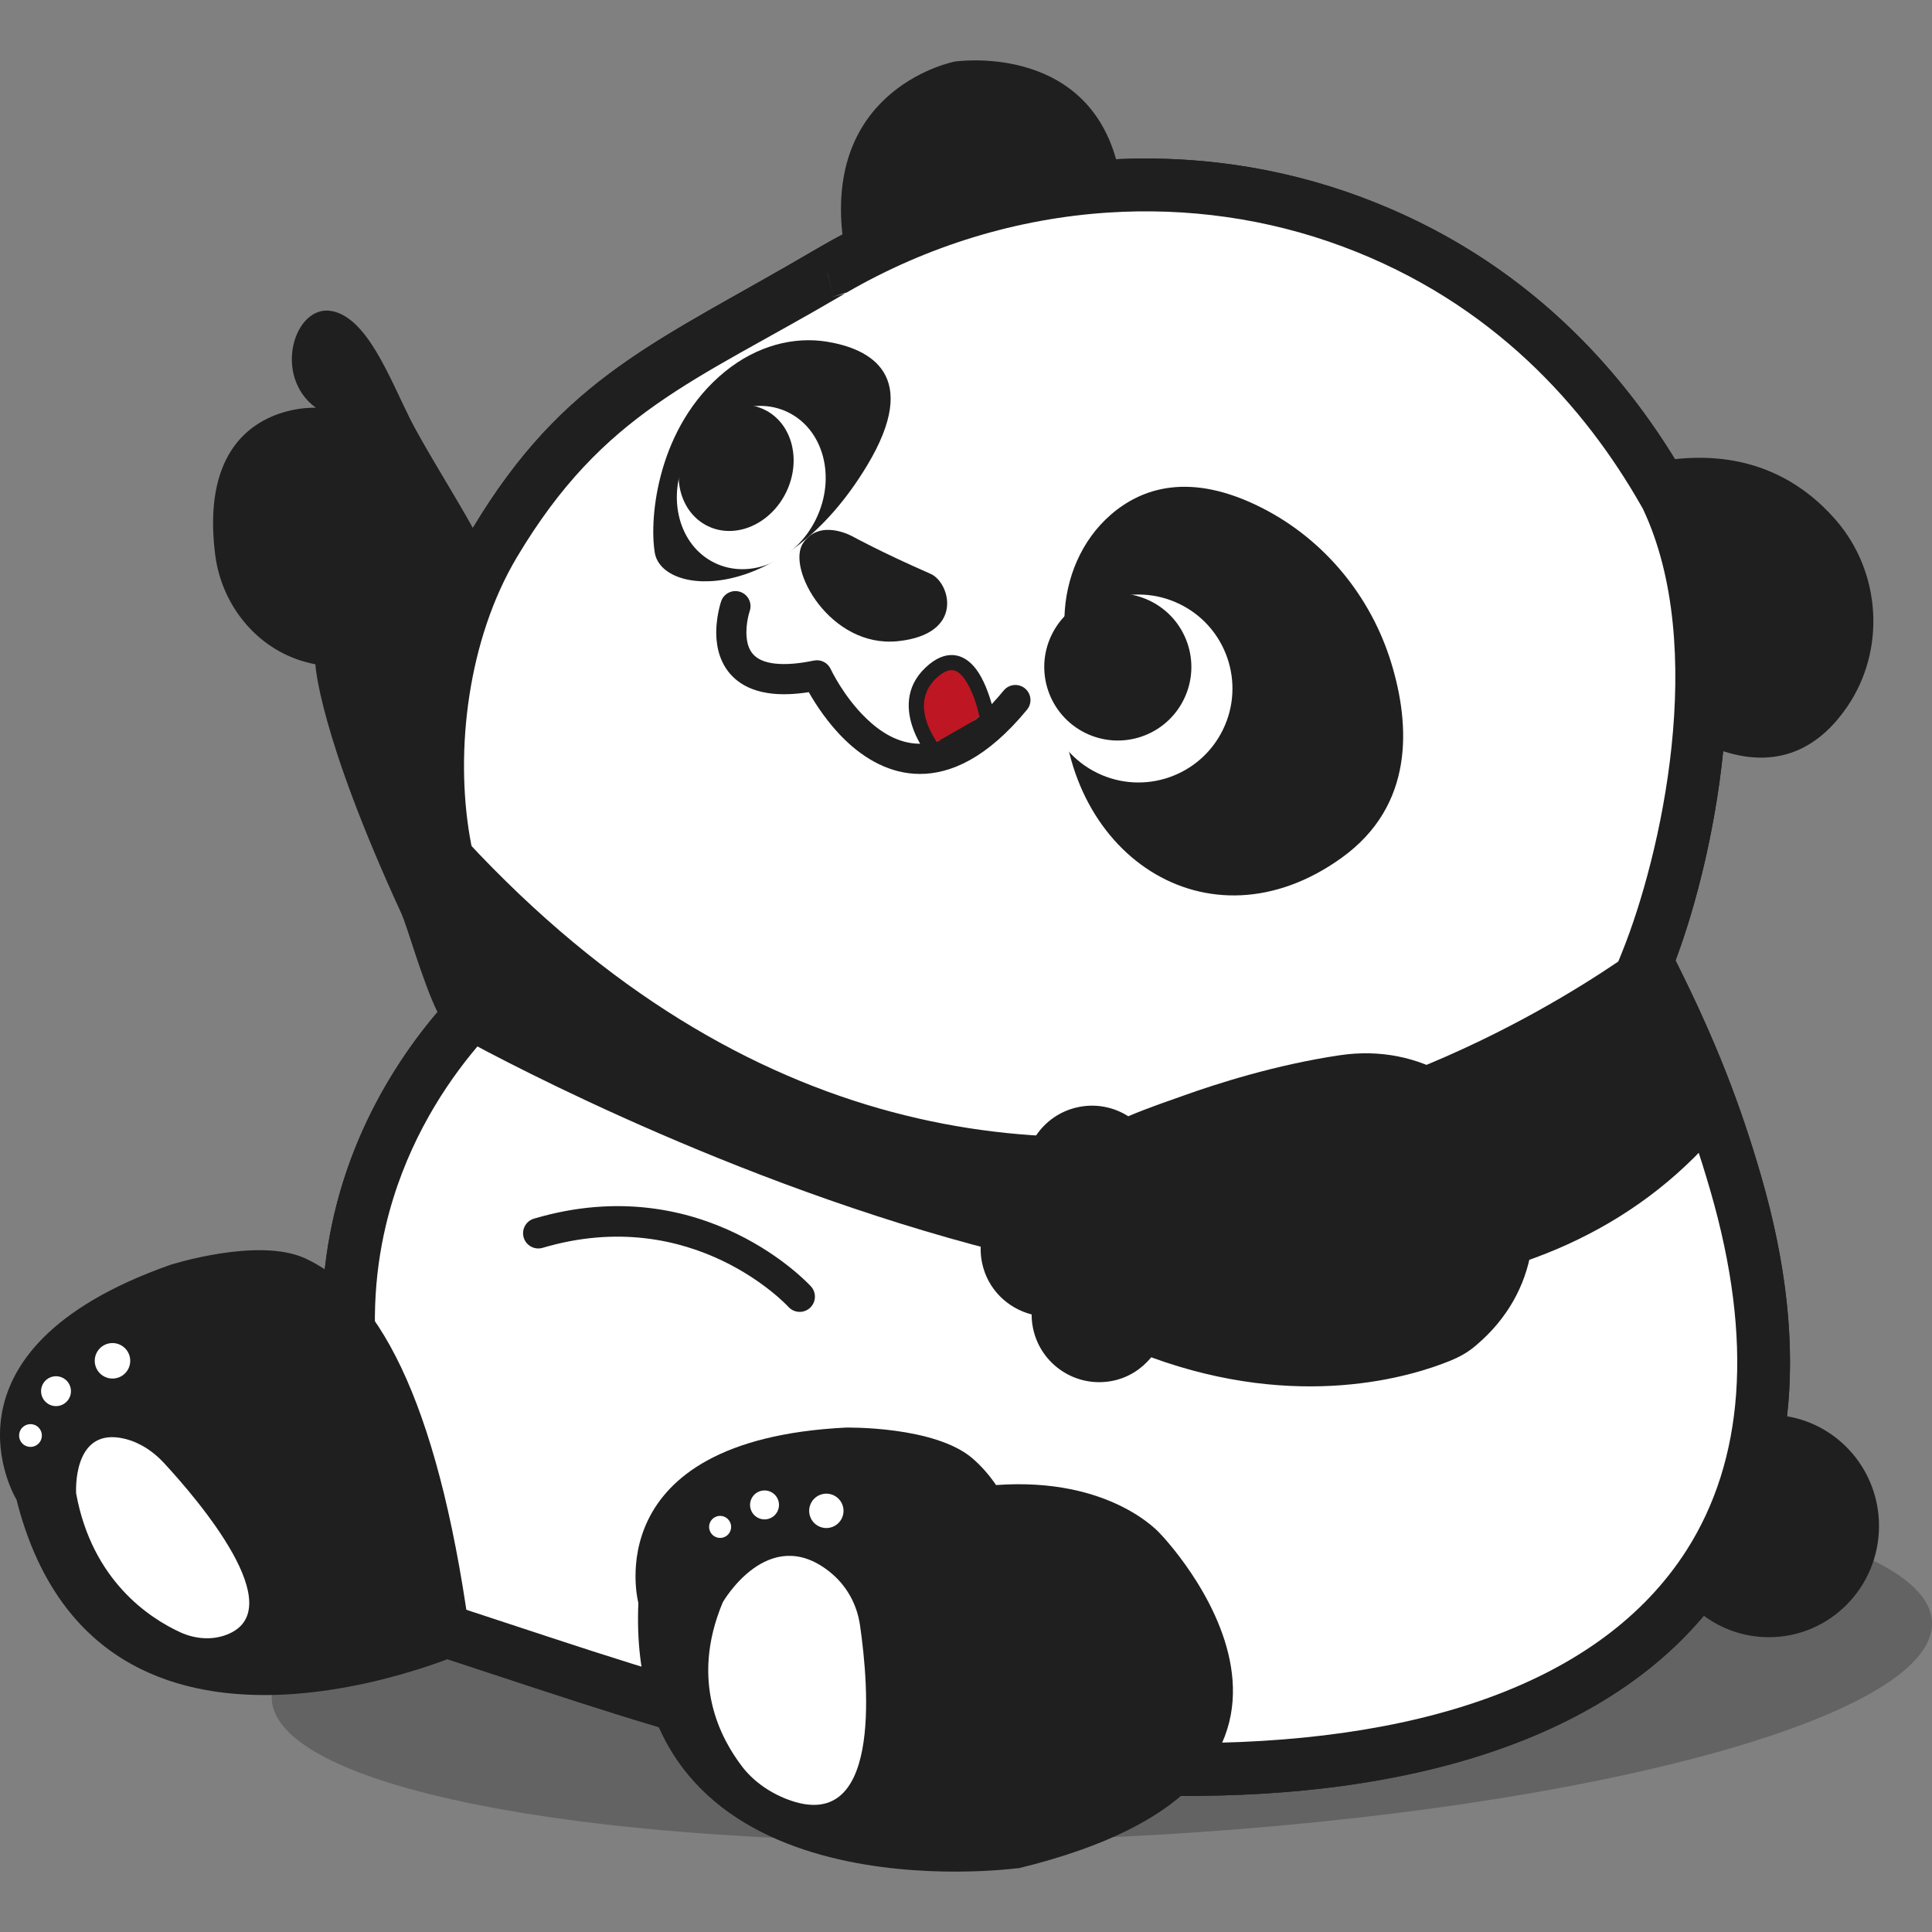
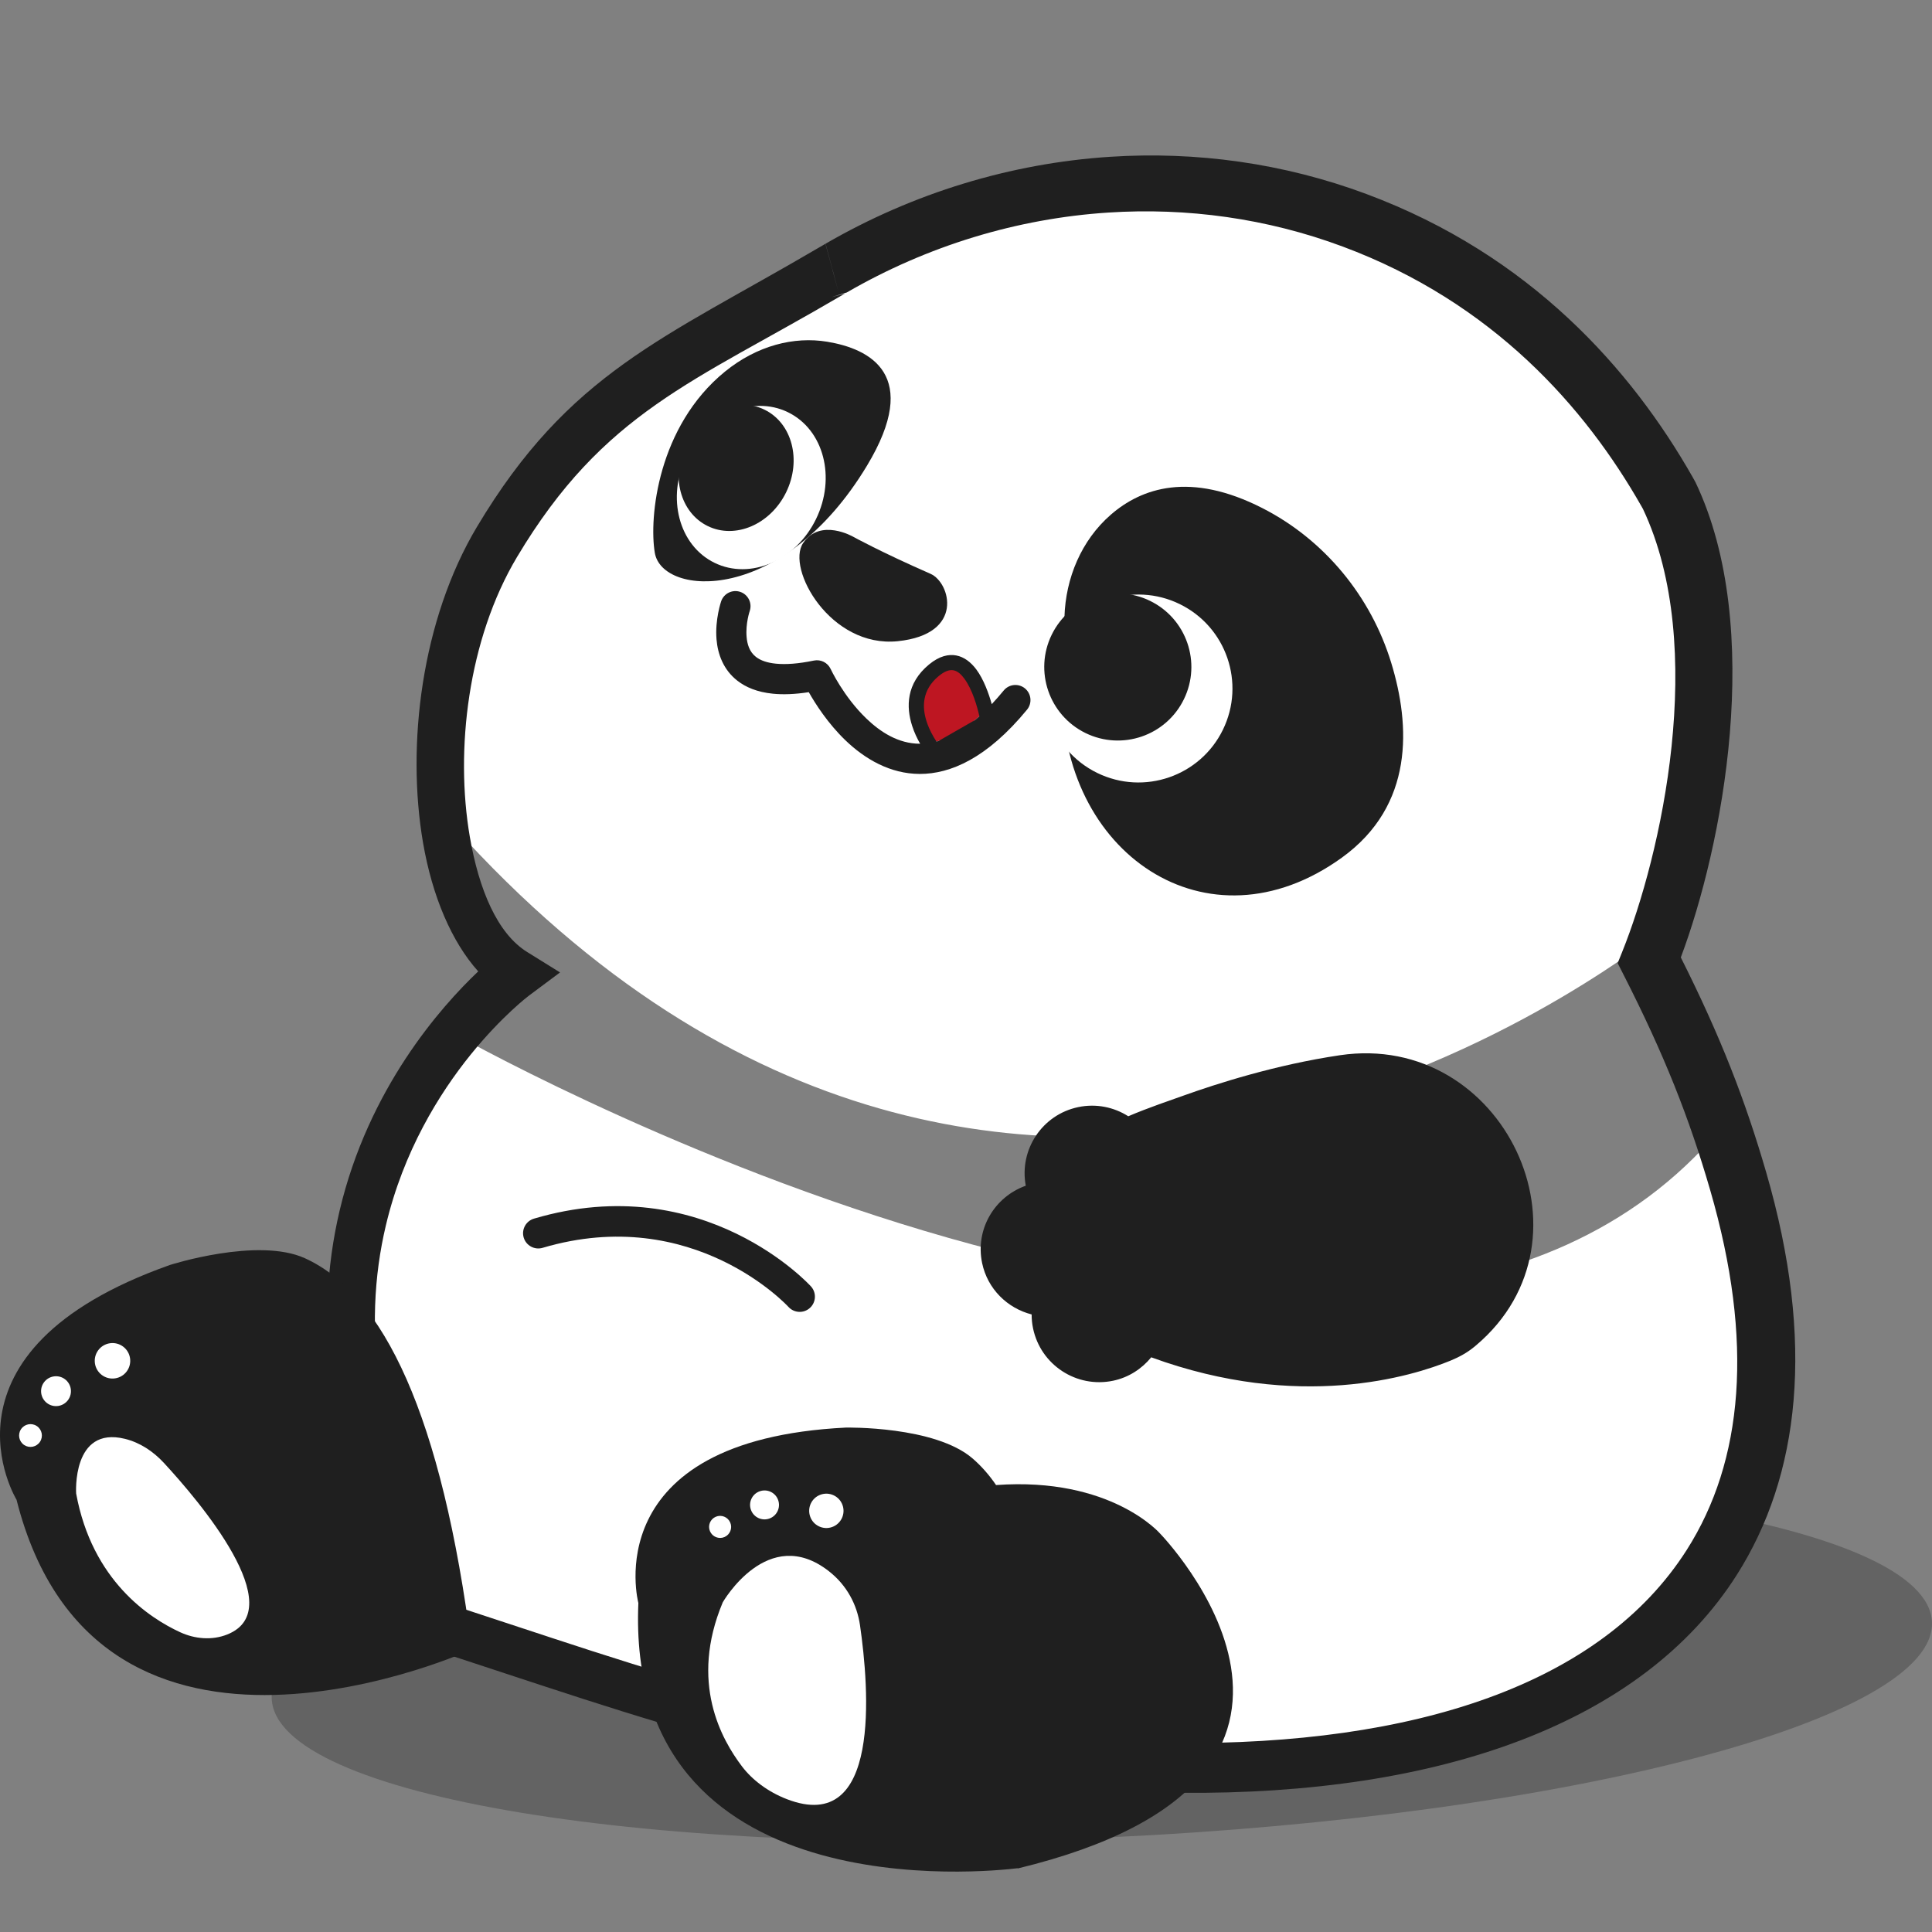
<svg xmlns="http://www.w3.org/2000/svg" width="100%" height="100%" viewBox="0 0 128 128" version="1.1" xml:space="preserve" style="fill-rule:evenodd;clip-rule:evenodd;stroke-linejoin:round;stroke-miterlimit:2;">
  <rect x="0" y="0" width="128" height="128" fill="#808080" stroke="none" />
  <path d="M18.002,112.539c0.273,6.475 25.116,10.589 55.491,9.187c30.374,-1.403 54.776,-7.789 54.505,-14.264c-0.273,-6.478 -25.116,-10.589 -55.491,-9.188c-30.374,1.403 -54.776,7.79 -54.505,14.265Z" style="fill:#1f1f1f;fill-opacity:0.3;fill-rule:nonzero;" />
-   <path d="M55.813,15.537c-1.091,-9.827 7.443,-11.458 7.443,-11.458c-0,-0 8.505,-1.279 10.687,6.469c5.47,-0.257 10.989,0.552 16.236,2.508c10.183,3.792 16.684,10.674 20.791,17.363c5.147,-0.558 8.514,1.574 10.645,4.018c3.012,3.453 3.348,8.614 0.762,12.395c-1.63,2.382 -4.217,4.233 -8.211,2.937c-0.547,5.391 -1.866,10.435 -3.157,13.864c2.651,5.282 4.267,9.457 5.653,14.226c1.745,6 2.263,11.32 1.734,15.974c3.457,0.579 6.093,3.612 6.093,7.267c-0,4.07 -3.267,7.369 -7.296,7.369c-1.612,-0 -3.103,-0.528 -4.31,-1.422c-6.787,8.082 -19.264,12.086 -35.102,11.933c-0.406,-0.003 -0.844,-0.001 -1.311,0.008c-16.107,0.318 -25.71,-2.113 -41.013,-7.15l-7.078,-2.329l-0.335,-0.552c-7.034,-11.587 -7.629,-21.208 -5.888,-28.565c1.406,-5.943 4.363,-10.435 6.827,-13.34c-1,-2.048 -1.981,-5.638 -2.409,-6.569c-5.479,-11.909 -5.679,-16.471 -5.679,-16.471c-0.242,-0.048 -0.476,-0.105 -0.701,-0.167c-3.222,-0.899 -5.525,-3.787 -5.939,-7.108c-1.27,-10.163 6.67,-9.721 6.67,-9.721c-2.905,-2.144 -1.395,-6.878 1.058,-6.408c2.32,0.445 3.772,4.291 5.182,7.138c0.651,1.313 2.5,4.358 3.241,5.622c0.326,0.555 0.632,1.091 0.921,1.611c6.08,-10.117 12.324,-12.357 22.556,-18.361l0.455,-0.264l0.008,-0.005c0.484,-0.28 0.973,-0.551 1.467,-0.812Z" style="fill:#1f1f1f;fill-rule:nonzero;" />
  <path d="M30.975,67.429c-5.185,5.73 -14.049,19.84 -1.435,40.62l6.464,2.127c15.087,4.966 24.552,7.376 40.432,7.062c0.484,-0.009 0.938,-0.011 1.357,-0.008c27.748,0.27 44.936,-12.237 37.189,-38.883c-0.409,-1.407 -0.839,-2.761 -1.311,-4.109c0.077,0.219 0.152,0.439 0.227,0.658c-22.976,27.047 -80.731,-4.682 -83.833,-6.415c0.312,-0.377 0.617,-0.728 0.91,-1.052Zm-1.84,-13.701c37.426,42.863 79.531,8.739 80.175,8.525l0.202,0.386l-0.051,0.139c2.597,-7.022 5.315,-20.701 0.941,-29.871c-0.046,-0.081 -0.093,-0.163 -0.139,-0.246c-3.872,-6.804 -10.263,-14.081 -20.695,-17.966c-5.252,-1.957 -10.79,-2.714 -16.261,-2.359c-6.296,0.41 -12.503,2.295 -18.084,5.528l-0.458,0.266c-9.968,5.849 -16.09,7.951 -22.014,17.877c-3.093,5.183 -4.17,11.978 -3.616,17.721Zm84.302,19.853c0.078,0.214 0.154,0.429 0.23,0.644l-0.115,-0.325l-0.115,-0.319Zm-0.241,-0.659c0.079,0.212 0.156,0.424 0.233,0.635l-0.117,-0.32l-0.116,-0.315Zm-0.249,-0.66c0.08,0.21 0.159,0.419 0.237,0.629l-0.119,-0.318l-0.118,-0.311Zm-0.137,-0.354c0.041,0.105 0.081,0.21 0.122,0.316l-0.122,-0.316Zm-0.076,-0.195l0.075,0.192l-0.12,-0.306l0.045,0.114Zm-0.187,-0.469c0.042,0.104 0.083,0.207 0.124,0.311l-0.124,-0.311Zm-0.077,-0.193l0.069,0.173l-0.118,-0.292l0.049,0.119Zm-0.194,-0.476c0.042,0.103 0.084,0.206 0.126,0.309l-0.126,-0.309Zm-0.08,-0.192l0.066,0.159l-0.118,-0.283l0.052,0.124Zm-0.202,-0.482c0.043,0.102 0.086,0.205 0.129,0.307l-0.129,-0.307Zm-0.081,-0.19l0.062,0.145l-0.118,-0.277l0.056,0.132Zm-0.211,-0.492c0.044,0.103 0.089,0.206 0.132,0.308l-0.132,-0.308Zm-0.082,-0.188l0.058,0.135l-0.12,-0.274l0.062,0.139Zm-0.222,-0.501c0.046,0.103 0.092,0.206 0.137,0.309l-0.137,-0.309Zm-0.083,-0.187l0.056,0.126l-0.123,-0.274l0.067,0.148Zm-0.232,-0.512c0.048,0.104 0.095,0.208 0.142,0.312l-0.142,-0.312Zm-0.084,-0.184l0.054,0.117l-0.128,-0.277l0.074,0.16Zm-0.243,-0.525c0.049,0.105 0.098,0.21 0.146,0.315l-0.146,-0.315Zm-79.633,0.145l-0.052,0.056l0.032,-0.035l0.02,-0.021Zm0.167,-0.181l-0.053,0.056l0.025,-0.026l0.028,-0.03Zm79.381,-0.147l0.052,0.111l-0.134,-0.284l0.082,0.173Zm-79.22,-0.024l-0.048,0.05l0.014,-0.015l0.034,-0.035Zm0.13,-0.137l-0.043,0.045l0.032,-0.034l0.021,-0.021l-0.01,0.01Zm78.835,-0.377c0.051,0.107 0.102,0.214 0.152,0.32l-0.152,-0.32Zm-78.674,0.211l-0.049,0.05l0.027,-0.028l0.022,-0.022Zm0.153,-0.156l-0.046,0.047l0.018,-0.018l0.028,-0.029Zm0.172,-0.172l-0.118,0.118l0.061,-0.062l0.057,-0.056Zm78.263,-0.063l0.05,0.104l-0.141,-0.293l0.091,0.189Zm-78.104,-0.094l-0.118,0.116l0.042,-0.041l0.076,-0.075Zm0.168,-0.163l-0.134,0.13l0.026,-0.025l0.108,-0.105Zm77.669,-0.297c0.053,0.109 0.105,0.218 0.158,0.326l-0.158,-0.326Zm-77.51,0.146l-0.148,0.14c0.098,-0.094 0.193,-0.184 0.284,-0.268l-0.136,0.128Zm0.266,-0.249l-0.101,0.093l0.071,-0.065l0.03,-0.028Zm77.157,-0.075l0.048,0.099l-0.15,-0.306l0.102,0.207Zm-77.031,-0.04l-0.089,0.081l0.048,-0.044l0.041,-0.037Zm0.123,-0.11l-0.086,0.077l0.032,-0.03l0.054,-0.047Zm0.124,-0.11l-0.092,0.081l0.02,-0.018l0.072,-0.063Zm76.503,-0.31c0.056,0.112 0.11,0.223 0.165,0.333l-0.165,-0.333Zm-76.377,0.199l-0.107,0.094c0.073,-0.064 0.141,-0.123 0.205,-0.178l-0.098,0.084Zm0.189,-0.161l-0.066,0.055l0.047,-0.04l0.019,-0.015Zm0.084,-0.071l-0.055,0.046l0.031,-0.026l0.024,-0.02Zm0.062,-0.052l-0.034,0.028l0.02,-0.016l0.014,-0.012Zm75.955,-0.09l0.047,0.093l-0.162,-0.323l0.115,0.23Zm-75.834,-0.009l-0.012,0.01l0.012,-0.01Zm0.126,-0.1l-0.059,0.046l0.025,-0.019l0.034,-0.027Zm0.069,-0.054l-0.04,0.031l0.01,-0.008l0.03,-0.023Zm0.013,-0.01c0.012,-0.009 0.018,-0.013 0.018,-0.013l-0.018,0.013Zm-0.069,-0.068l0.022,0.014l-0.022,-0.014Zm75.4,-0.347c0.058,0.114 0.115,0.228 0.172,0.341l-0.172,-0.341Zm-75.469,0.301l0.026,0.017l-0.026,-0.017Zm-0.066,-0.044l0.027,0.018l-0.006,-0.004l-0.021,-0.014Zm-0.064,-0.045l0.027,0.019l-0.009,-0.006l-0.018,-0.013Zm-0.064,-0.046l0.028,0.02l-0.011,-0.008l-0.017,-0.012Zm-0.064,-0.047l0.028,0.021l-0.013,-0.01l-0.015,-0.011Zm-0.063,-0.048l0.028,0.022l-0.015,-0.012l-0.013,-0.01Zm-0.062,-0.048l0.028,0.022l-0.017,-0.013l-0.011,-0.009Zm-0.062,-0.049l0.027,0.021l-0.018,-0.014l-0.009,-0.007Zm-0.061,-0.051l0.026,0.022l-0.02,-0.016l-0.006,-0.006Zm75.933,-0.007l-0.176,-0.346c0.059,0.116 0.118,0.231 0.176,0.346Zm-75.995,-0.044l0.025,0.02l-0.025,-0.02Zm-0.06,-0.052l0.02,0.017l-0.02,-0.017Zm-0.063,-0.056l0.003,0.003l-0.003,-0.003Zm-0.078,-0.07l0.021,0.019l-0.021,-0.019Zm-0.063,-0.059l0.024,0.023l-0.024,-0.023Zm-0.06,-0.057l0.025,0.024l-0.006,-0.006l-0.019,-0.018Zm-0.059,-0.058l0.026,0.025l-0.009,-0.008l-0.017,-0.017Zm-0.059,-0.059l0.026,0.027l-0.01,-0.011l-0.016,-0.016Zm-0.058,-0.059l0.026,0.027l-0.012,-0.013l-0.014,-0.014Zm76.382,0.01l-0.005,0.013l0.019,-0.048l-0.014,0.035Zm-76.439,-0.07l0.026,0.027l-0.014,-0.014l-0.012,-0.013Zm-0.057,-0.061l0.025,0.028l-0.015,-0.017l-0.01,-0.011Zm76.56,-0.029l-0.01,0.025l0.022,-0.057l-0.012,0.032Zm-76.617,-0.033l0.025,0.028l-0.017,-0.019l-0.008,-0.009Zm-0.056,-0.062l0.025,0.027l-0.019,-0.02l-0.006,-0.007Zm76.736,-0.069l-0.014,0.038l0.023,-0.062l-0.009,0.024Zm-76.792,0.006l0.024,0.026l-0.024,-0.026Zm-0.055,-0.065l0.02,0.024l-0.02,-0.024Zm76.911,-0.107l-0.02,0.051l0.025,-0.065l-0.005,0.014Zm-76.976,0.031l0.015,0.017l-0.015,-0.017Zm-0.065,-0.08l0.021,0.026l-0.021,-0.026Zm77.104,-0.12l-0.031,0.083l0.027,-0.07l0.046,-0.124l-0.042,0.111Zm-77.16,0.05l0.023,0.029l-0.004,-0.005l-0.019,-0.024Zm-0.055,-0.07l0.025,0.032l-0.006,-0.008l-0.019,-0.024Zm-0.053,-0.069l0.025,0.033l-0.008,-0.011l-0.017,-0.022Zm-0.053,-0.07l0.025,0.033l-0.01,-0.013l-0.015,-0.02Zm-0.053,-0.071l0.026,0.034l-0.012,-0.016l-0.014,-0.018Zm-0.051,-0.071l0.025,0.035l-0.014,-0.019l-0.011,-0.016Zm-0.052,-0.072l0.025,0.035l-0.015,-0.022l-0.01,-0.013Zm-0.051,-0.073l0.025,0.035l-0.017,-0.024l-0.008,-0.011Zm-0.05,-0.074l0.024,0.036l-0.018,-0.027l-0.006,-0.009Zm-0.051,-0.074l0.025,0.036l-0.02,-0.03l-0.005,-0.006Zm-0.049,-0.076l0.023,0.036l-0.023,-0.036Zm-0.049,-0.074l0.02,0.03l-0.02,-0.031l-0.022,-0.034l0.022,0.035Zm-0.072,-0.115l0.024,0.039l-0.024,-0.039Zm-0.049,-0.079l0.025,0.041l-0.005,-0.008l-0.02,-0.033Zm-0.048,-0.079l0.025,0.042l-0.006,-0.011l-0.019,-0.031Zm-0.047,-0.079l0.025,0.042l-0.009,-0.014l-0.016,-0.028Zm-0.047,-0.08l0.025,0.043l-0.01,-0.018l-0.015,-0.025Zm-0.047,-0.081l0.025,0.043l-0.012,-0.02l-0.013,-0.023Zm-0.046,-0.082l0.025,0.045l-0.014,-0.024l-0.011,-0.021Zm-0.046,-0.082l0.025,0.045l-0.015,-0.028l-0.01,-0.017Zm-0.045,-0.083l0.025,0.046l-0.017,-0.032l-0.008,-0.014Zm-0.045,-0.084l0.026,0.048l-0.02,-0.036l-0.006,-0.012Zm-0.044,-0.085l0.027,0.051l-0.023,-0.042l-0.004,-0.009Zm-0.086,-0.167l-0,-0.001c0.015,0.03 0.03,0.059 0.045,0.089l-0.045,-0.088Zm-0.071,-0.144l0.029,0.06l-0.003,-0.007l-0.026,-0.053Zm-0.04,-0.083l0.027,0.056l-0.005,-0.01l-0.022,-0.046Zm-0.041,-0.087l0.026,0.056l-0.007,-0.015l-0.019,-0.041Zm-0.041,-0.088l0.025,0.056l-0.008,-0.019l-0.017,-0.037Zm-0.041,-0.089l0.025,0.056l-0.01,-0.022l-0.015,-0.034Zm-0.041,-0.089l0.026,0.056l-0.012,-0.027l-0.014,-0.029Zm-0.04,-0.091l0.026,0.057l-0.014,-0.031l-0.012,-0.026Zm-0.039,-0.091l0.025,0.058l-0.016,-0.036l-0.009,-0.022Zm-0.04,-0.092l0.026,0.061l-0.018,-0.042l-0.008,-0.019Zm-0.039,-0.093l0.027,0.065l-0.02,-0.049l-0.007,-0.016Zm-0.038,-0.093l0.029,0.071l-0.024,-0.059l-0.005,-0.012Zm-0.142,-0.361c0.045,0.119 0.092,0.237 0.139,0.354c-0.047,-0.117 -0.094,-0.235 -0.139,-0.354Zm-0.032,-0.084l0.029,0.077l-0.006,-0.015l-0.023,-0.062Zm-0.034,-0.092l0.027,0.073l-0.007,-0.019l-0.02,-0.054Zm-0.035,-0.094l0.026,0.071l-0.008,-0.024l-0.018,-0.047Zm-0.034,-0.097l0.025,0.071l-0.01,-0.028l-0.015,-0.043Zm-0.034,-0.097l0.025,0.071l-0.012,-0.034l-0.013,-0.037Zm-0.034,-0.098l0.025,0.072l-0.014,-0.039l-0.011,-0.033Zm-0.034,-0.099l0.025,0.074l-0.015,-0.046l-0.01,-0.028Zm-0.033,-0.1l0.026,0.078l-0.018,-0.054l-0.008,-0.024Zm-0.033,-0.101l0.027,0.084l-0.02,-0.063l-0.007,-0.021Zm-0.181,-0.592c0.057,0.198 0.117,0.394 0.179,0.587c-0.062,-0.193 -0.122,-0.389 -0.179,-0.587Zm-0.027,-0.096l0.026,0.092l-0.007,-0.024l-0.019,-0.068Zm-0.028,-0.099l0.024,0.087l-0.008,-0.029l-0.016,-0.058Zm-0.029,-0.103l0.024,0.087l-0.01,-0.035l-0.014,-0.052Zm-0.028,-0.103l0.024,0.086l-0.011,-0.041l-0.013,-0.045Zm-0.027,-0.105l0.023,0.087l-0.013,-0.048l-0.01,-0.039Zm-0.028,-0.106l0.024,0.09l-0.015,-0.056l-0.009,-0.034Zm-0.027,-0.106l0.024,0.094l-0.016,-0.065l-0.008,-0.029Zm-0.194,-0.844c0.06,0.284 0.124,0.564 0.193,0.839c-0.069,-0.275 -0.133,-0.555 -0.193,-0.839Zm-0.022,-0.105l0.021,0.1l-0.007,-0.033l-0.014,-0.067Zm-0.022,-0.107l0.02,0.097l-0.008,-0.039l-0.012,-0.058Zm-0.022,-0.109l0.019,0.096l-0.009,-0.046l-0.01,-0.05Zm-0.021,-0.111l0.019,0.098l-0.011,-0.054l-0.008,-0.044Zm-0.022,-0.111l0.019,0.1l-0.012,-0.062l-0.007,-0.038Zm-0.166,-0.998c0.049,0.334 0.104,0.665 0.165,0.99c-0.061,-0.325 -0.116,-0.655 -0.165,-0.99Zm-0.016,-0.11l0.015,0.103l-0.005,-0.035l-0.01,-0.068Zm-0.016,-0.112l0.014,0.099l-0.006,-0.041l-0.008,-0.058Zm-0.016,-0.115l0.014,0.098l-0.007,-0.047l-0.007,-0.051Zm-0.015,-0.115l0.013,0.097l-0.007,-0.054l-0.006,-0.043Zm-0.029,-0.235l0.028,0.223c-0.01,-0.074 -0.019,-0.149 -0.028,-0.223Zm-0.053,-0.463c0.009,0.077 0.017,0.154 0.025,0.231l0.027,0.228c-0.028,-0.229 -0.053,-0.46 -0.075,-0.692l0.023,0.233Z" style="fill:#fff;fill-rule:nonzero;" />
-   <path d="M54.232,16.416l-0.349,0.202c-10.276,6.03 -16.53,8.264 -22.634,18.492c-3.674,6.156 -4.686,14.453 -3.57,20.931c0.614,3.561 1.902,6.567 3.655,8.518c-2.516,2.388 -7.272,7.777 -9.178,15.833c-1.741,7.357 -1.146,16.978 5.888,28.565l0.335,0.552l7.078,2.329c15.303,5.037 24.906,7.468 41.013,7.15c0.467,-0.009 0.905,-0.011 1.311,-0.008c17.385,0.168 30.721,-4.673 36.925,-14.418c4.185,-6.574 5.231,-15.439 1.956,-26.703c-1.386,-4.769 -3.002,-8.944 -5.653,-14.226c2.736,-7.266 5.597,-21.784 0.973,-31.48l-0.196,-0.353c-4.043,-7.105 -10.721,-14.69 -21.607,-18.744c-5.486,-2.045 -11.271,-2.837 -16.985,-2.466l0,0c-6.562,0.427 -13.031,2.39 -18.848,5.759l0.877,3.265c-0,-0 -0.885,-3.26 -0.885,-3.26l-0.106,0.062Zm54.618,17.302c4.33,9.166 1.185,23 -1.378,29.353l-0.298,0.74l0.362,0.71c2.746,5.388 4.377,9.541 5.765,14.315l0,-0c2.923,10.053 2.188,17.979 -1.548,23.847c-5.677,8.918 -18.033,12.952 -33.943,12.797l-0.003,0c-0.436,-0.003 -0.905,-0.001 -1.405,0.009l-0,-0c-15.653,0.309 -24.98,-2.081 -39.851,-6.975l-5.845,-1.924c-6.087,-10.288 -6.699,-18.821 -5.144,-25.392c2.337,-9.877 9.484,-15.237 9.484,-15.237l2.058,-1.535l-2.181,-1.355c-1.978,-1.229 -3.194,-4.136 -3.795,-7.625c-0.988,-5.736 -0.128,-13.091 3.126,-18.542l-0,-0c5.742,-9.622 11.731,-11.593 21.393,-17.263c0.113,-0.065 0.224,-0.13 0.338,-0.196l-0.874,0.234l0.991,-0.302c5.344,-3.095 11.288,-4.902 17.319,-5.294c5.227,-0.34 10.518,0.382 15.536,2.252l0,0c9.976,3.715 16.081,10.683 19.784,17.19c0.038,0.067 0.075,0.134 0.113,0.2l-0.004,-0.007Z" style="fill:#1f1f1f;" />
+   <path d="M54.232,16.416c-10.276,6.03 -16.53,8.264 -22.634,18.492c-3.674,6.156 -4.686,14.453 -3.57,20.931c0.614,3.561 1.902,6.567 3.655,8.518c-2.516,2.388 -7.272,7.777 -9.178,15.833c-1.741,7.357 -1.146,16.978 5.888,28.565l0.335,0.552l7.078,2.329c15.303,5.037 24.906,7.468 41.013,7.15c0.467,-0.009 0.905,-0.011 1.311,-0.008c17.385,0.168 30.721,-4.673 36.925,-14.418c4.185,-6.574 5.231,-15.439 1.956,-26.703c-1.386,-4.769 -3.002,-8.944 -5.653,-14.226c2.736,-7.266 5.597,-21.784 0.973,-31.48l-0.196,-0.353c-4.043,-7.105 -10.721,-14.69 -21.607,-18.744c-5.486,-2.045 -11.271,-2.837 -16.985,-2.466l0,0c-6.562,0.427 -13.031,2.39 -18.848,5.759l0.877,3.265c-0,-0 -0.885,-3.26 -0.885,-3.26l-0.106,0.062Zm54.618,17.302c4.33,9.166 1.185,23 -1.378,29.353l-0.298,0.74l0.362,0.71c2.746,5.388 4.377,9.541 5.765,14.315l0,-0c2.923,10.053 2.188,17.979 -1.548,23.847c-5.677,8.918 -18.033,12.952 -33.943,12.797l-0.003,0c-0.436,-0.003 -0.905,-0.001 -1.405,0.009l-0,-0c-15.653,0.309 -24.98,-2.081 -39.851,-6.975l-5.845,-1.924c-6.087,-10.288 -6.699,-18.821 -5.144,-25.392c2.337,-9.877 9.484,-15.237 9.484,-15.237l2.058,-1.535l-2.181,-1.355c-1.978,-1.229 -3.194,-4.136 -3.795,-7.625c-0.988,-5.736 -0.128,-13.091 3.126,-18.542l-0,-0c5.742,-9.622 11.731,-11.593 21.393,-17.263c0.113,-0.065 0.224,-0.13 0.338,-0.196l-0.874,0.234l0.991,-0.302c5.344,-3.095 11.288,-4.902 17.319,-5.294c5.227,-0.34 10.518,0.382 15.536,2.252l0,0c9.976,3.715 16.081,10.683 19.784,17.19c0.038,0.067 0.075,0.134 0.113,0.2l-0.004,-0.007Z" style="fill:#1f1f1f;" />
  <g>
    <g>
      <path d="M73.585,34.108c2.044,-1.781 5.268,-2.891 10.067,-0.436c4.104,2.101 7.178,5.843 8.524,10.253c1.264,4.139 1.529,9.427 -3.27,12.893c-8.904,6.431 -18.743,-0.303 -18.524,-11.239l0.141,-4.707c0.078,-2.573 1.121,-5.073 3.062,-6.764" style="fill:#1f1f1f;fill-rule:nonzero;" />
      <path d="M81.021,48.347c-1.508,3.089 -5.235,4.37 -8.325,2.863c-3.09,-1.509 -4.371,-5.237 -2.862,-8.326c1.509,-3.089 5.236,-4.37 8.325,-2.862c3.089,1.508 4.371,5.236 2.862,8.325Z" style="fill:#fff;fill-rule:nonzero;" />
      <path d="M78.436,46.327c-1.18,2.418 -4.097,3.421 -6.516,2.24c-2.417,-1.181 -3.422,-4.098 -2.241,-6.516c1.181,-2.418 4.099,-3.422 6.517,-2.241c2.418,1.181 3.422,4.098 2.24,6.517Z" style="fill:#1f1f1f;fill-rule:nonzero;" />
    </g>
    <g>
      <path d="M48.034,24.617c2.126,-1.729 4.574,-2.337 6.767,-1.977c2.827,0.466 6.276,2.183 2.635,8.219c-5.57,9.236 -13.563,8.672 -14.053,5.767c-0.394,-2.339 0.193,-8.382 4.651,-12.009Z" style="fill:#1f1f1f;fill-rule:nonzero;" />
      <path d="M54.061,34.394c-1.345,2.754 -4.356,4.05 -6.723,2.893c-2.368,-1.156 -3.196,-4.326 -1.852,-7.08c1.346,-2.754 4.355,-4.05 6.723,-2.893c2.367,1.156 3.196,4.325 1.852,7.08Z" style="fill:#fff;fill-rule:nonzero;" />
      <path d="M52.083,32.616c-1.039,2.128 -3.366,3.13 -5.195,2.236c-1.831,-0.894 -2.472,-3.343 -1.432,-5.472c1.039,-2.13 3.366,-3.131 5.195,-2.237c1.831,0.894 2.471,3.344 1.432,5.473Z" style="fill:#1f1f1f;fill-rule:nonzero;" />
    </g>
    <path d="M56.535,35.566c0,0 1.804,0.999 5.123,2.455c1.293,0.568 2.289,3.999 -2.178,4.46c-4.467,0.46 -7.412,-4.82 -6.27,-6.503c1.143,-1.684 3.325,-0.412 3.325,-0.412" style="fill:#1f1f1f;fill-rule:nonzero;" />
    <g>
      <path d="M61.519,49.235c1.148,-0.161 2.405,-0.819 3.785,-2.173c-0.364,-1.43 -1.389,-4.337 -3.43,-2.657c-1.962,1.617 -0.992,3.803 -0.355,4.83Z" style="fill:#be1622;fill-rule:nonzero;" />
      <path d="M65.707,46.65c-0.203,-0.713 -0.535,-1.641 -1.023,-2.297c-0.362,-0.485 -0.809,-0.827 -1.324,-0.926c-0.514,-0.098 -1.12,0.03 -1.803,0.592c-0,0 -0.001,0 -0.001,0c-1.529,1.26 -1.524,2.818 -1.127,4.062c0.145,0.454 0.343,0.863 0.533,1.194c-0.007,0 -0.014,0 -0.02,0c-1.43,-0.003 -2.617,-0.78 -3.545,-1.672c-1.518,-1.459 -2.364,-3.28 -2.364,-3.28c-0.196,-0.421 -0.655,-0.653 -1.11,-0.559c-1.028,0.213 -1.853,0.271 -2.516,0.206c-0.585,-0.058 -1.018,-0.211 -1.324,-0.449c-0.442,-0.345 -0.58,-0.857 -0.619,-1.331c-0.074,-0.887 0.206,-1.704 0.206,-1.704c0.179,-0.522 -0.1,-1.092 -0.622,-1.271c-0.522,-0.179 -1.091,0.1 -1.27,0.622c-0,-0 -0.416,1.208 -0.307,2.519c0.082,0.991 0.457,2.02 1.382,2.742c0.549,0.428 1.305,0.758 2.357,0.862c-0,0 0,0 0,0c0.654,0.065 1.438,0.043 2.374,-0.102c0.439,0.776 1.266,2.071 2.426,3.187c1.281,1.231 2.954,2.226 4.927,2.23c2.031,0.005 4.459,-1.038 7.107,-4.258c0.35,-0.426 0.289,-1.057 -0.137,-1.408c-0.427,-0.35 -1.057,-0.289 -1.408,0.138c-0.268,0.326 -0.533,0.627 -0.792,0.903Zm-0.821,0.804c-0.136,-0.611 -0.451,-1.76 -1.004,-2.503c-0.2,-0.269 -0.426,-0.487 -0.71,-0.542c-0.285,-0.054 -0.602,0.071 -0.98,0.382c-1.122,0.925 -1.102,2.073 -0.81,2.986c0.179,0.562 0.457,1.043 0.661,1.352c0.048,-0.013 0.097,-0.027 0.145,-0.042l2.405,-1.379c0.097,-0.081 0.195,-0.166 0.293,-0.254Z" style="fill:#1f1f1f;" />
    </g>
  </g>
  <g>
    <path d="M11.269,83.804c0,0 5.807,-1.861 8.929,-0.444c5.204,2.364 9.075,10.377 11.063,25.918c-0,0 -24.797,11.345 -30.166,-9.918c0,0 -6.021,-9.836 10.174,-15.556Z" style="fill:#1f1f1f;fill-rule:nonzero;" />
    <g>
      <path d="M10.854,96.916c2.313,2.501 8.439,9.682 4.203,11.372c-1.004,0.4 -2.14,0.303 -3.121,-0.149c-2.039,-0.937 -5.835,-3.421 -6.891,-9.191c-0,-0 -0.296,-4.488 3.229,-3.622c1.001,0.246 1.88,0.834 2.58,1.59" style="fill:#fff;fill-rule:nonzero;" />
      <path d="M4.506,92.758c-0.326,0.439 -0.945,0.532 -1.384,0.206c-0.439,-0.326 -0.531,-0.945 -0.206,-1.384c0.326,-0.439 0.945,-0.531 1.384,-0.206c0.439,0.325 0.531,0.945 0.206,1.384Z" style="fill:#fff;fill-rule:nonzero;" />
      <path d="M8.397,90.857c-0.387,0.522 -1.123,0.631 -1.644,0.245c-0.522,-0.386 -0.631,-1.123 -0.245,-1.645c0.387,-0.521 1.123,-0.631 1.644,-0.245c0.522,0.387 0.632,1.123 0.245,1.645Z" style="fill:#fff;fill-rule:nonzero;" />
      <path d="M2.652,95.519c-0.228,0.349 -0.695,0.448 -1.044,0.221c-0.349,-0.228 -0.448,-0.695 -0.22,-1.045c0.228,-0.349 0.695,-0.448 1.044,-0.22c0.349,0.227 0.448,0.695 0.22,1.044Z" style="fill:#fff;fill-rule:nonzero;" />
    </g>
  </g>
  <g>
    <path d="M67.424,123.774c-1.932,0.238 -25.996,2.799 -25.131,-17.572c0,0 -2.867,-10.794 13.749,-11.621c-0,-0 5.904,-0.121 8.41,2.059c0.566,0.492 1.08,1.074 1.54,1.749c7.628,-0.553 10.873,3.221 10.873,3.221c0,-0 15.648,16.109 -9.44,22.181l-0.001,-0.017Z" style="fill:#1f1f1f;fill-rule:nonzero;" />
    <g>
      <path d="M56.978,107.678c0.604,4.185 1.414,13.931 -4.837,11.524c-1.278,-0.492 -2.316,-1.296 -2.976,-2.165c-1.362,-1.791 -3.503,-5.576 -1.28,-10.88c0,-0 2.989,-5.225 7.03,-2.061c1.21,0.946 1.868,2.239 2.063,3.582" style="fill:#fff;fill-rule:nonzero;" />
      <path d="M50.975,100.607c-0.498,0.178 -1.047,-0.081 -1.224,-0.579c-0.18,-0.498 0.08,-1.047 0.578,-1.225c0.499,-0.179 1.047,0.08 1.225,0.579c0.178,0.498 -0.081,1.047 -0.579,1.225Z" style="fill:#fff;fill-rule:nonzero;" />
      <path d="M55.132,101.169c-0.592,0.213 -1.244,-0.096 -1.455,-0.687c-0.212,-0.593 0.095,-1.244 0.687,-1.456c0.592,-0.212 1.244,0.096 1.455,0.689c0.212,0.59 -0.096,1.241 -0.687,1.454Z" style="fill:#fff;fill-rule:nonzero;" />
      <path d="M47.997,101.834c-0.371,0.158 -0.8,-0.014 -0.959,-0.386c-0.159,-0.37 0.013,-0.8 0.384,-0.959c0.371,-0.158 0.8,0.013 0.959,0.386c0.159,0.37 -0.014,0.8 -0.384,0.959Z" style="fill:#fff;fill-rule:nonzero;" />
    </g>
  </g>
  <path d="M53.729,85.229c-0,-0 -7.072,-7.83 -18.352,-4.491c-0.534,0.158 -0.839,0.72 -0.681,1.253c0.158,0.534 0.72,0.839 1.254,0.681c10,-2.96 16.286,3.913 16.286,3.913c0.374,0.412 1.012,0.443 1.424,0.068c0.412,-0.374 0.443,-1.012 0.069,-1.424Z" style="fill:#1f1f1f;" />
  <path d="M67.96,78.557c-0.448,-2.389 1.086,-4.709 3.476,-5.208c1.19,-0.249 2.365,0.002 3.315,0.606c1.33,-0.568 2.871,-1.087 3.626,-1.357c2.243,-0.803 6.129,-2.053 10.392,-2.686c10.813,-1.605 17.377,12.139 9.039,19.208c-0.05,0.042 -0.101,0.083 -0.151,0.125c-0.468,0.384 -0.993,0.668 -1.553,0.899c-2.551,1.047 -10.035,3.363 -19.831,-0.219c-0.625,0.76 -1.488,1.334 -2.527,1.552c-2.422,0.507 -4.797,-1.045 -5.303,-3.467c-0.066,-0.311 -0.095,-0.621 -0.094,-0.925c-1.602,-0.41 -2.921,-1.68 -3.282,-3.407c-0.465,-2.222 0.812,-4.383 2.893,-5.121" style="fill:#1f1f1f;fill-rule:nonzero;" />
</svg>